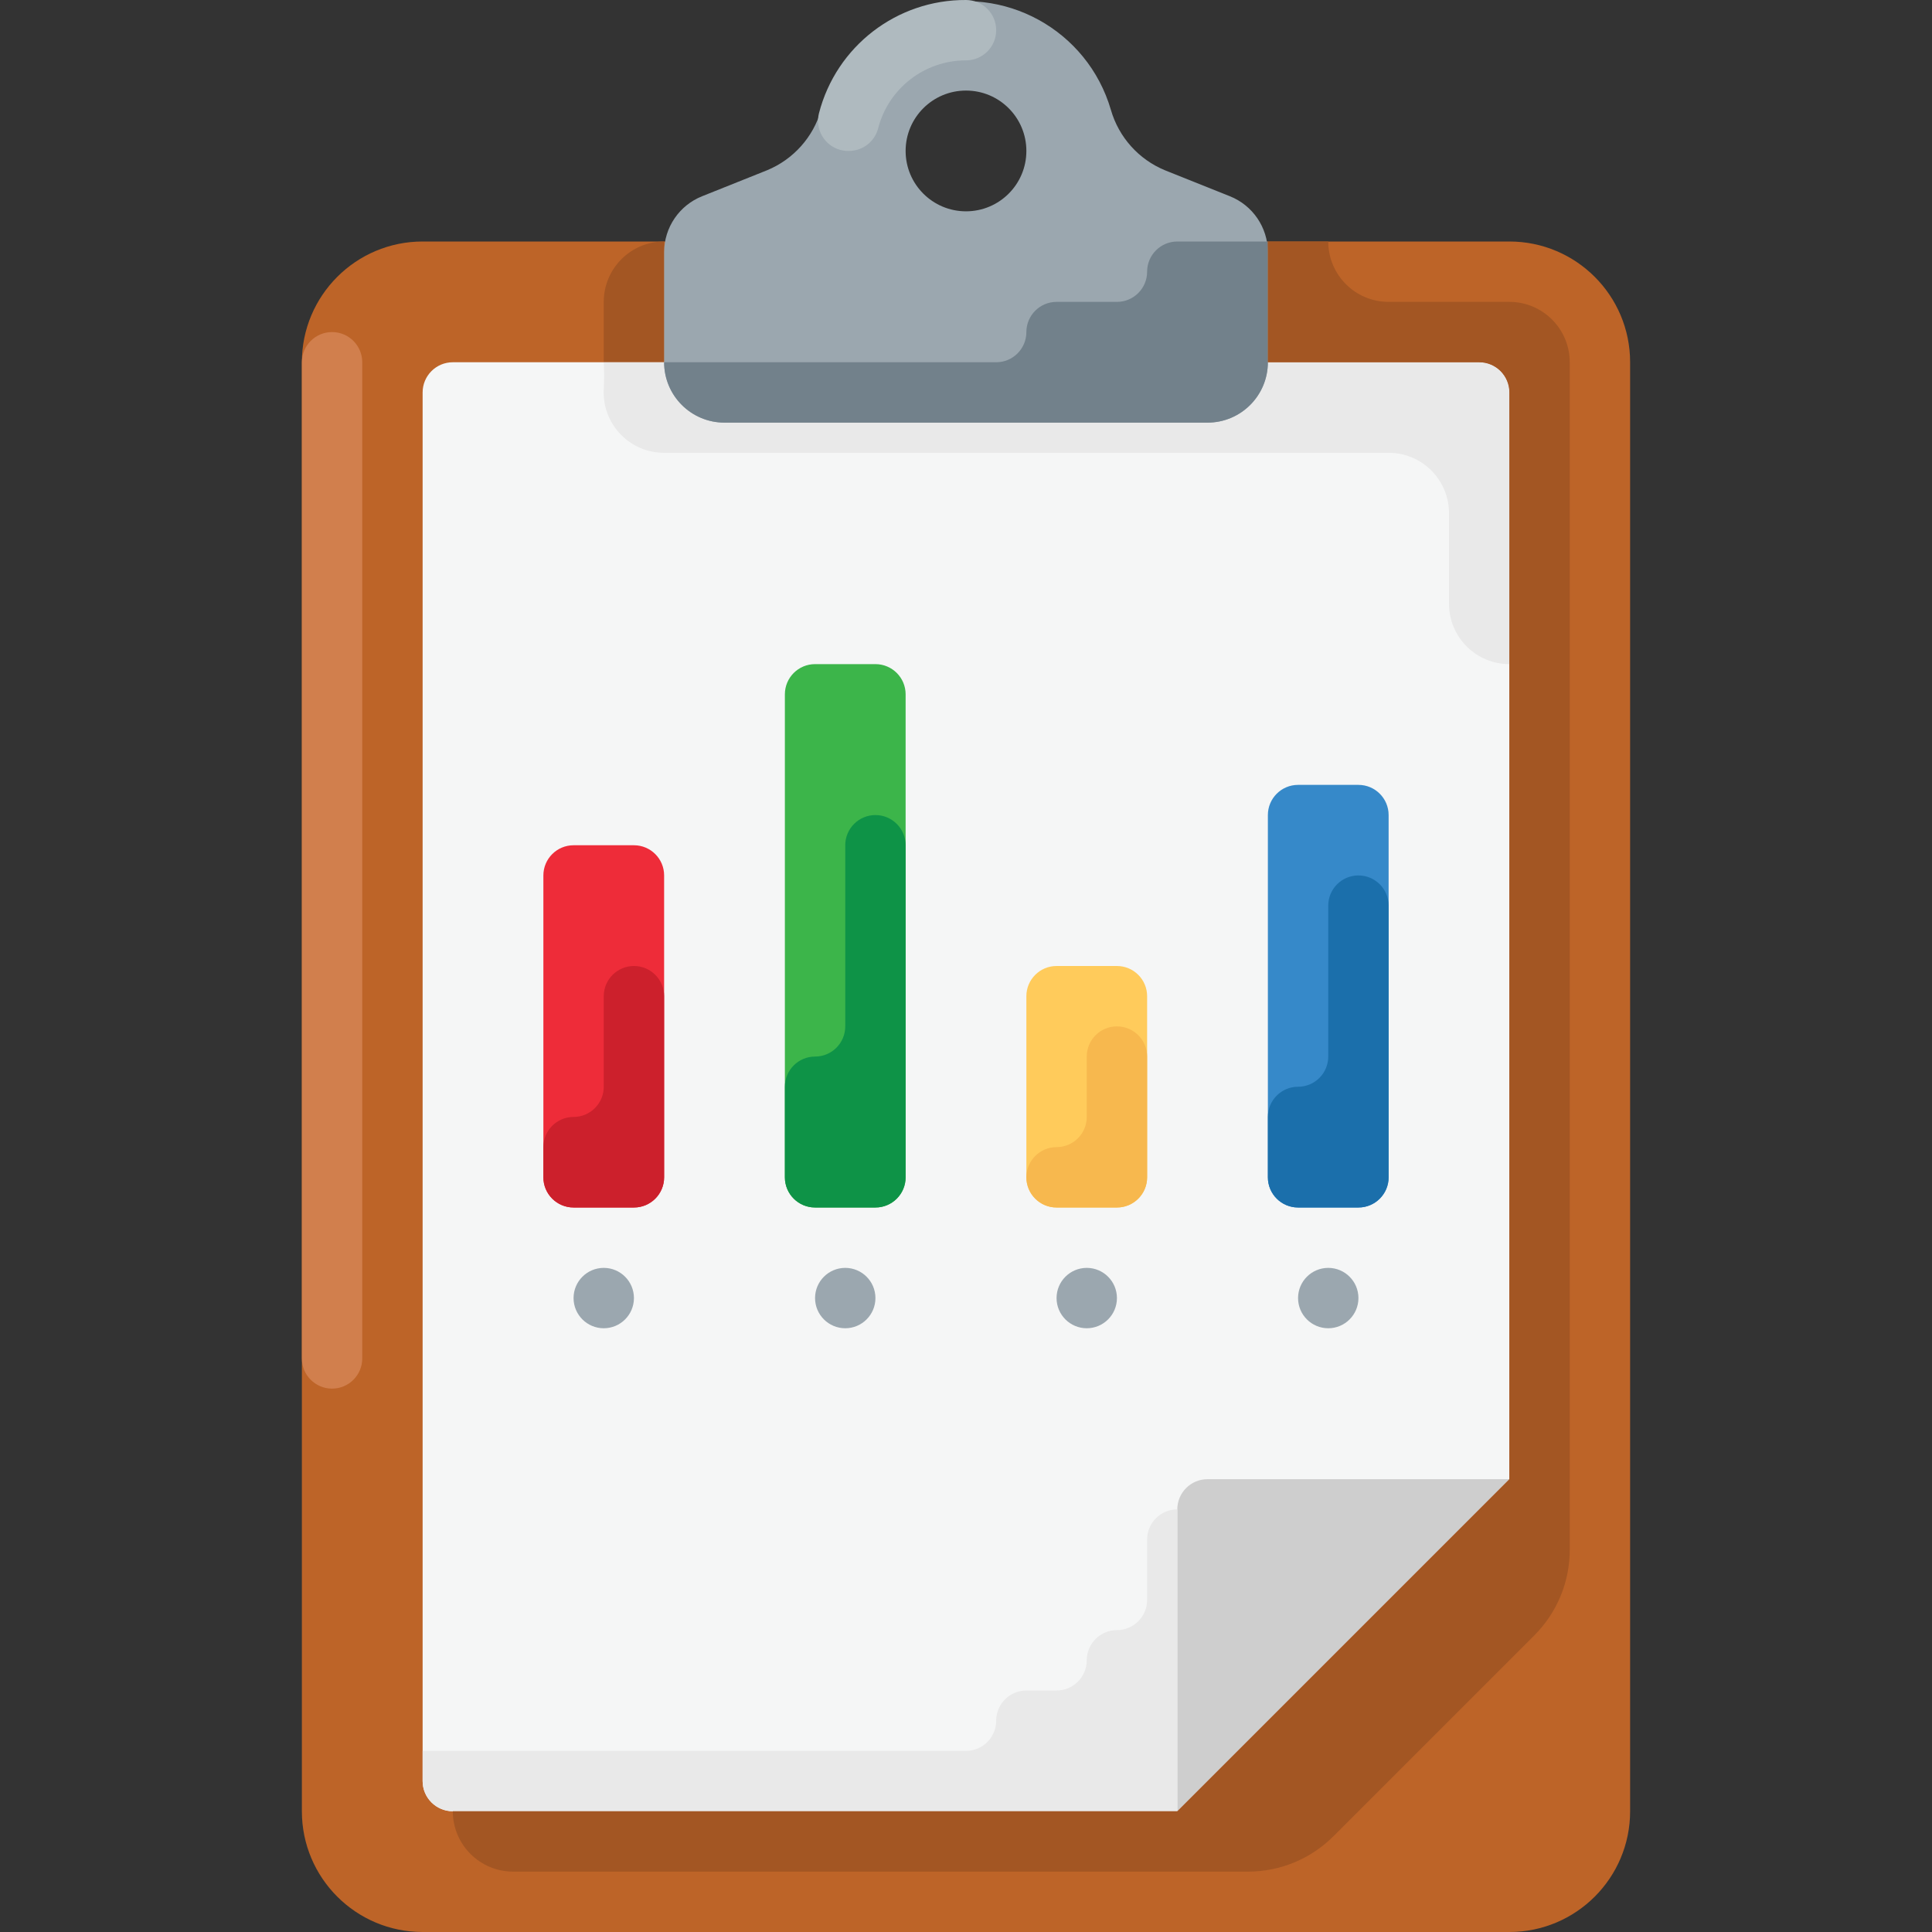
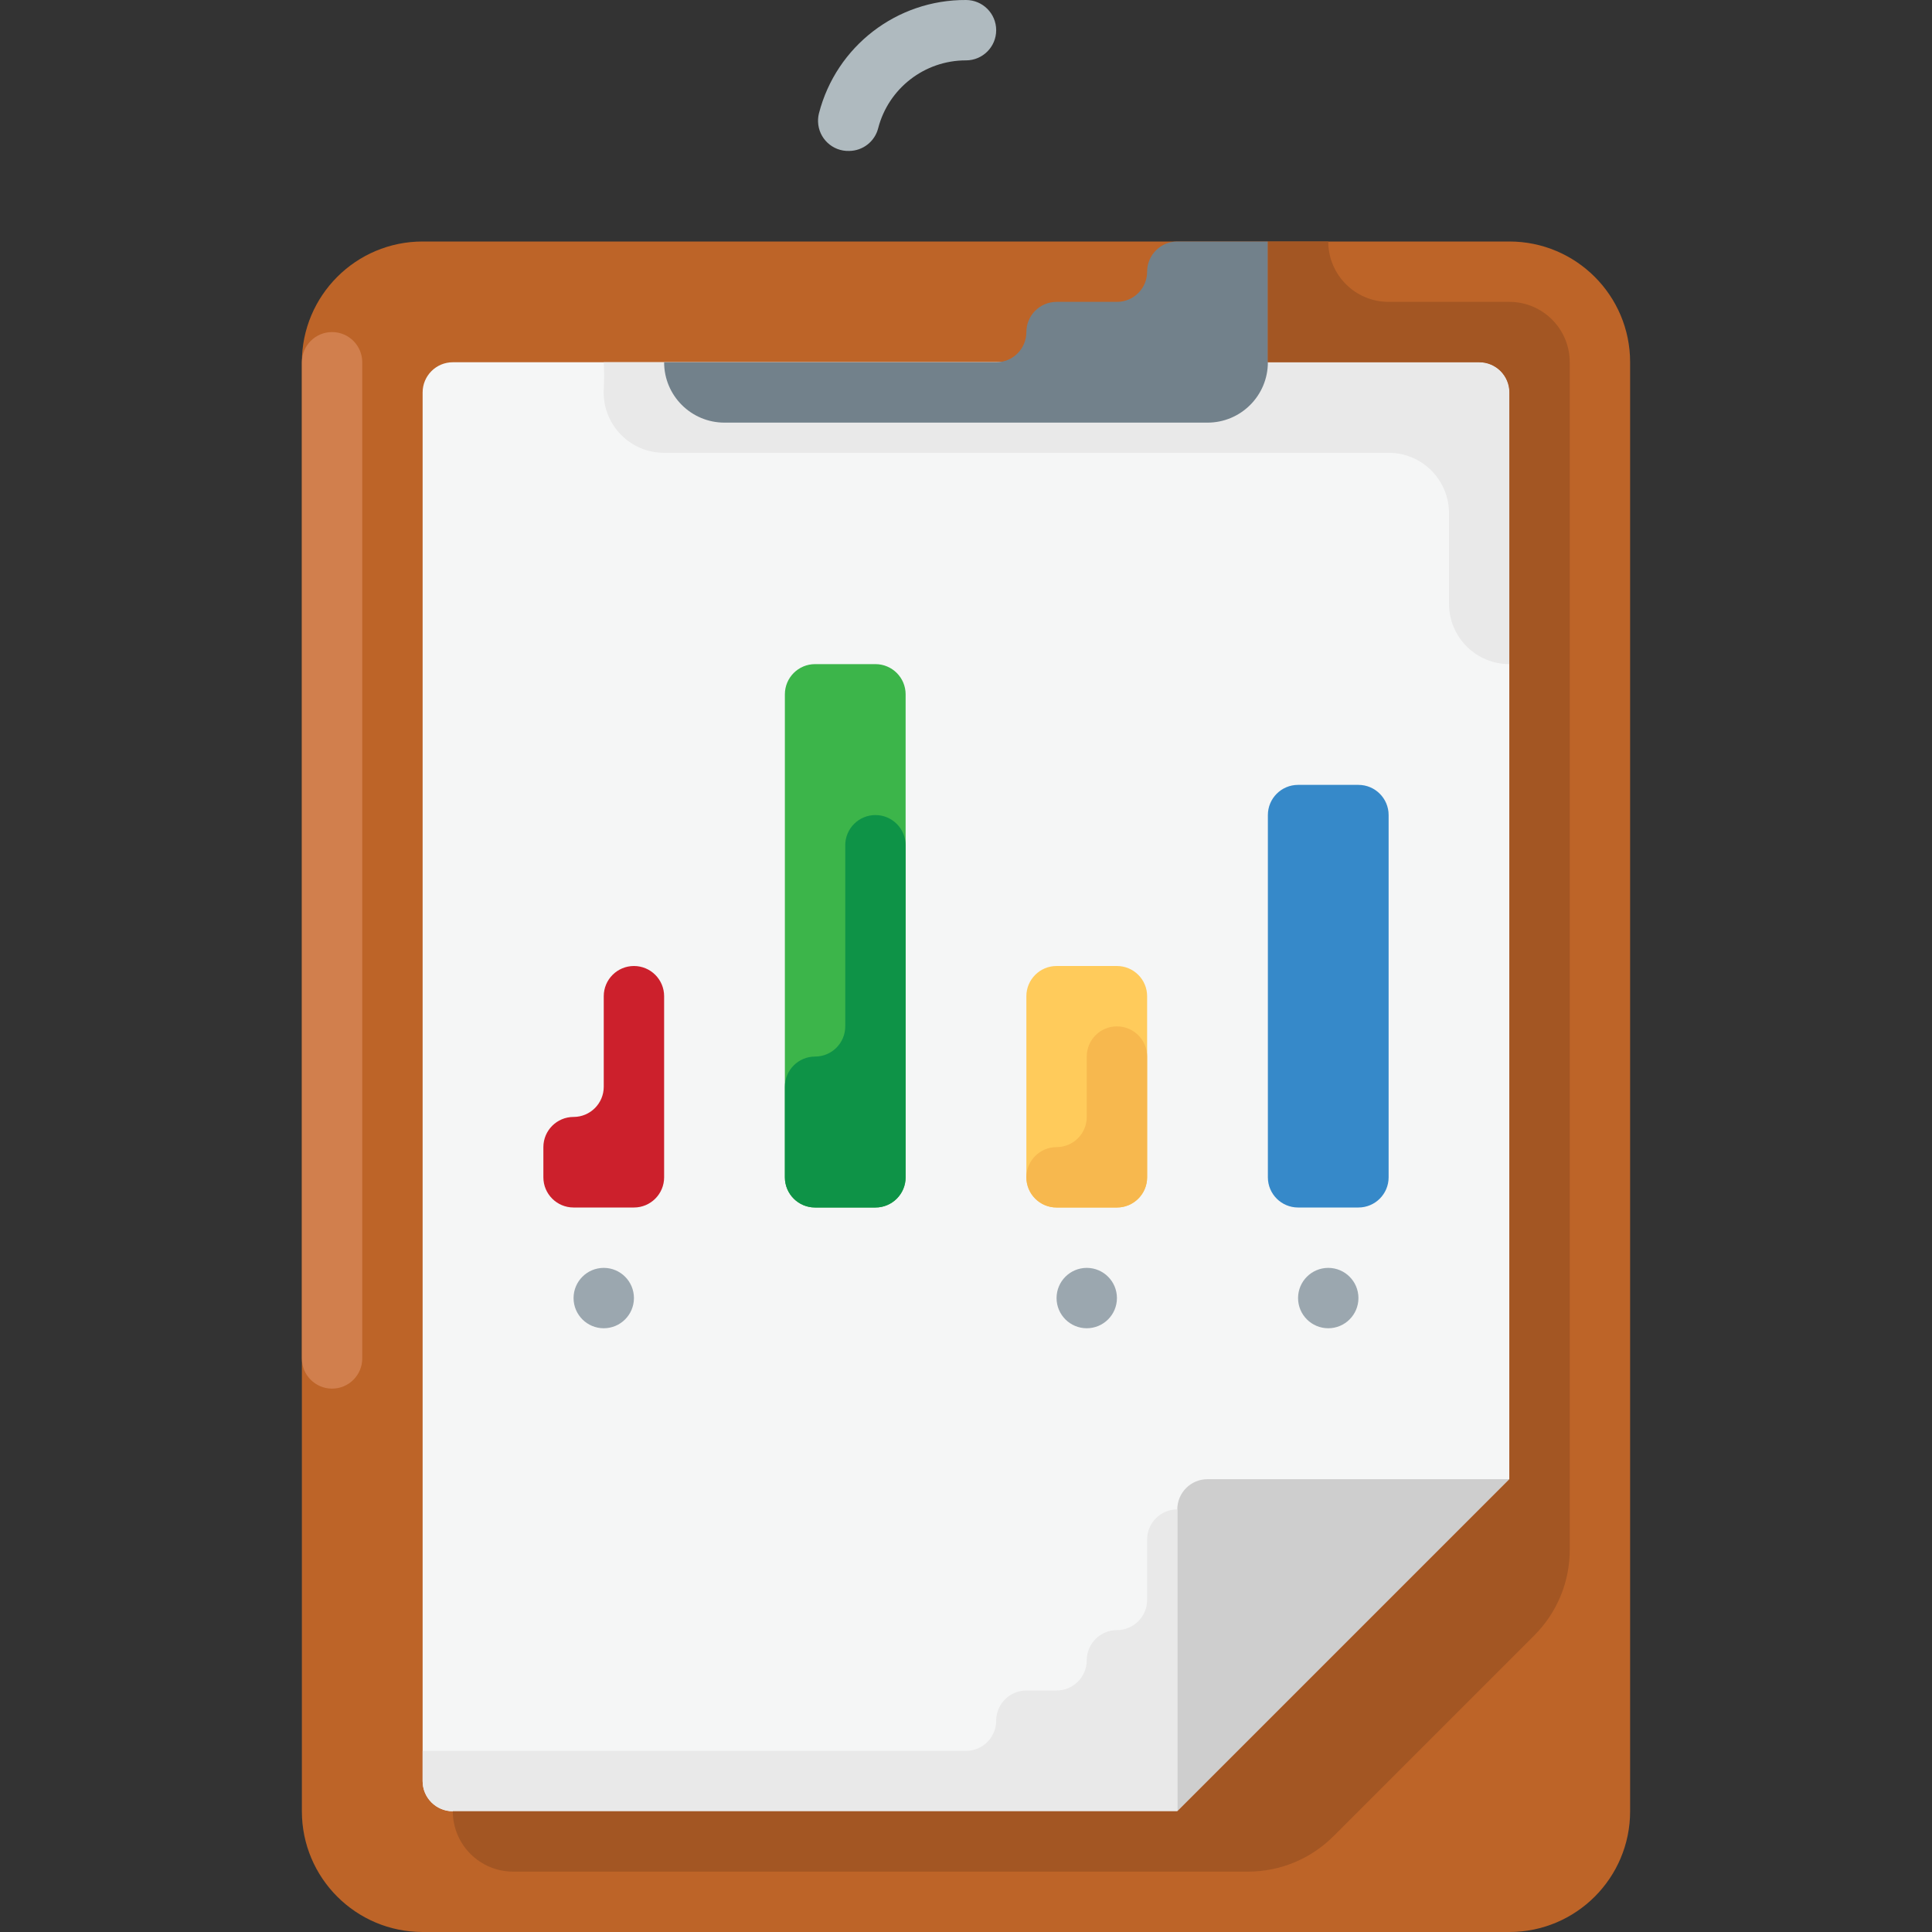
<svg xmlns="http://www.w3.org/2000/svg" height="800px" width="800px" version="1.1" id="Layer_1" viewBox="0 0 512.001 512.001" xml:space="preserve">
  <rect x="0" y="0" width="512.001" height="512.001" fill="#333333" stroke="none" />
  <path style="fill:#BD6428;" d="M112,64.001h288c17.672,0,32,14.328,32,32v384c0,17.672-14.328,32-32,32H112  c-17.672,0-32-14.328-32-32v-384C80,78.329,94.328,64.001,112,64.001z" />
  <path style="fill:#F5F6F6;" d="M120,480.001c-4.416,0-8-3.584-8-8v-368c0-4.416,3.584-8,8-8h272c4.416,0,8,3.584,8,8v288l-88,88H120  z" />
-   <path style="fill:#A35623;" d="M176,96.001h-16v-16c0-8.84,7.16-16,16-16l0,0V96.001z" />
  <path style="fill:#CECECE;" d="M400,392.001h-80c-4.416,0-8,3.584-8,8v80L400,392.001z" />
  <path style="fill:#D17F4D;" d="M88,88.001L88,88.001c4.416,0,8,3.584,8,8v264c0,4.416-3.584,8-8,8l0,0c-4.416,0-8-3.584-8-8v-264  C80,91.585,83.584,88.001,88,88.001z" />
  <g>
    <path style="fill:#E9E9E9;" d="M304,408.001v16c0,4.416-3.584,8-8,8l0,0c-4.416,0-8,3.584-8,8s-3.584,8-8,8h-8   c-4.416,0-8,3.584-8,8s-3.584,8-8,8H112v8c0,4.416,3.584,8,8,8h192v-80C307.584,400.001,304,403.585,304,408.001z" />
    <path style="fill:#E9E9E9;" d="M392,96.001H160c0.128,2.4,0.128,4.8,0,7.2c-0.44,8.824,6.352,16.336,15.176,16.776   c0.28,0.016,0.552,0.024,0.824,0.024h192c8.84,0,16,7.16,16,16v24l0,0c0,8.84,7.16,16,16,16l0,0v-72   C400,99.585,396.416,96.001,392,96.001z" />
  </g>
-   <path style="fill:#9BA7AF;" d="M308.72,45.121c-6.96-2.872-12.232-8.76-14.32-16c-6.184-21.208-28.392-33.384-49.6-27.2  c-13.12,3.824-23.376,14.08-27.2,27.2c-2.088,7.24-7.36,13.128-14.32,16l-17.2,6.88c-6.064,2.416-10.056,8.272-10.08,14.8v29.2  c0,8.84,7.16,16,16,16h128c8.84,0,16-7.16,16-16v-29.2c-0.024-6.528-4.016-12.384-10.08-14.8L308.72,45.121z M256,56.001  c-8.84,0-16-7.16-16-16s7.16-16,16-16c8.84,0,16,7.16,16,16S264.84,56.001,256,56.001z" />
  <path style="fill:#72818B;" d="M312,64.001c-4.416,0-8,3.584-8,8l0,0c0,4.416-3.584,8-8,8h-16c-4.416,0-8,3.584-8,8l0,0  c0,4.416-3.584,8-8,8h-88c0,8.84,7.16,16,16,16h128c8.84,0,16-7.16,16-16v-32H312z" />
  <path style="fill:#AFBABF;" d="M225.04,40.001c-4.416,0.144-8.112-3.328-8.248-7.744c-0.024-0.76,0.064-1.52,0.248-2.256  c4.584-17.744,20.632-30.104,38.96-30c4.416,0,8,3.584,8,8s-3.584,8-8,8c-10.96-0.016-20.544,7.392-23.28,18  C231.816,37.513,228.664,39.969,225.04,40.001z" />
  <path style="fill:#A35623;" d="M400,80.001h-32c-8.84,0-16-7.16-16-16h-16v32h56c4.416,0,8,3.584,8,8v288l-88,88H120  c0,8.84,7.16,16,16,16h194.72c8.488,0.008,16.632-3.36,22.64-9.36l53.28-53.28c6-6.008,9.368-14.152,9.36-22.64V96.001  C416,87.169,408.84,80.001,400,80.001z" />
  <g>
    <path style="fill:#9BA7AF;" d="M160,336.001c-4.416,0-8,3.584-8,8l0,0c0,4.416,3.584,8,8,8s8-3.584,8-8l0,0   C168,339.585,164.416,336.001,160,336.001z" />
-     <path style="fill:#9BA7AF;" d="M224,336.001c-4.416,0-8,3.584-8,8l0,0c0,4.416,3.584,8,8,8s8-3.584,8-8l0,0   C232,339.585,228.416,336.001,224,336.001z" />
    <path style="fill:#9BA7AF;" d="M288,336.001c-4.416,0-8,3.584-8,8l0,0c0,4.416,3.584,8,8,8s8-3.584,8-8l0,0   C296,339.585,292.416,336.001,288,336.001z" />
    <path style="fill:#9BA7AF;" d="M352,336.001c-4.416,0-8,3.584-8,8l0,0c0,4.416,3.584,8,8,8s8-3.584,8-8l0,0   C360,339.585,356.416,336.001,352,336.001z" />
  </g>
  <path style="fill:#3CB54A;" d="M216,176.001h16c4.416,0,8,3.584,8,8v128c0,4.416-3.584,8-8,8h-16c-4.416,0-8-3.584-8-8v-128  C208,179.585,211.584,176.001,216,176.001z" />
  <path style="fill:#3689C9;" d="M344,208.001h16c4.416,0,8,3.584,8,8v96c0,4.416-3.584,8-8,8h-16c-4.416,0-8-3.584-8-8v-96  C336,211.585,339.584,208.001,344,208.001z" />
  <path style="fill:#FFCB5B;" d="M280,256.001h16c4.416,0,8,3.584,8,8v48c0,4.416-3.584,8-8,8h-16c-4.416,0-8-3.584-8-8v-48  C272,259.585,275.584,256.001,280,256.001z" />
-   <path style="fill:#EE2C39;" d="M152,224.001h16c4.416,0,8,3.584,8,8v80c0,4.416-3.584,8-8,8h-16c-4.416,0-8-3.584-8-8v-80  C144,227.585,147.584,224.001,152,224.001z" />
  <path style="fill:#0E9347;" d="M224,224.001v48c0,4.416-3.584,8-8,8l0,0c-4.416,0-8,3.584-8,8v24c0,4.416,3.584,8,8,8h16  c4.416,0,8-3.584,8-8v-88c0-4.416-3.584-8-8-8l0,0C227.584,216.001,224,219.585,224,224.001z" />
-   <path style="fill:#1B6FAB;" d="M352,240.001v40c0,4.416-3.584,8-8,8l0,0c-4.416,0-8,3.584-8,8v16c0,4.416,3.584,8,8,8h16  c4.416,0,8-3.584,8-8v-72c0-4.416-3.584-8-8-8l0,0C355.584,232.001,352,235.585,352,240.001z" />
  <path style="fill:#CC202C;" d="M160,264.001v24c0,4.416-3.584,8-8,8l0,0c-4.416,0-8,3.584-8,8v8c0,4.416,3.584,8,8,8h16  c4.416,0,8-3.584,8-8v-48c0-4.416-3.584-8-8-8l0,0C163.584,256.001,160,259.585,160,264.001z" />
  <path style="fill:#F7B84E;" d="M288,280.001v16c0,4.416-3.584,8-8,8l0,0c-4.416,0-8,3.584-8,8l0,0c0,4.416,3.584,8,8,8h16  c4.416,0,8-3.584,8-8v-32c0-4.416-3.584-8-8-8l0,0C291.584,272.001,288,275.585,288,280.001z" />
</svg>